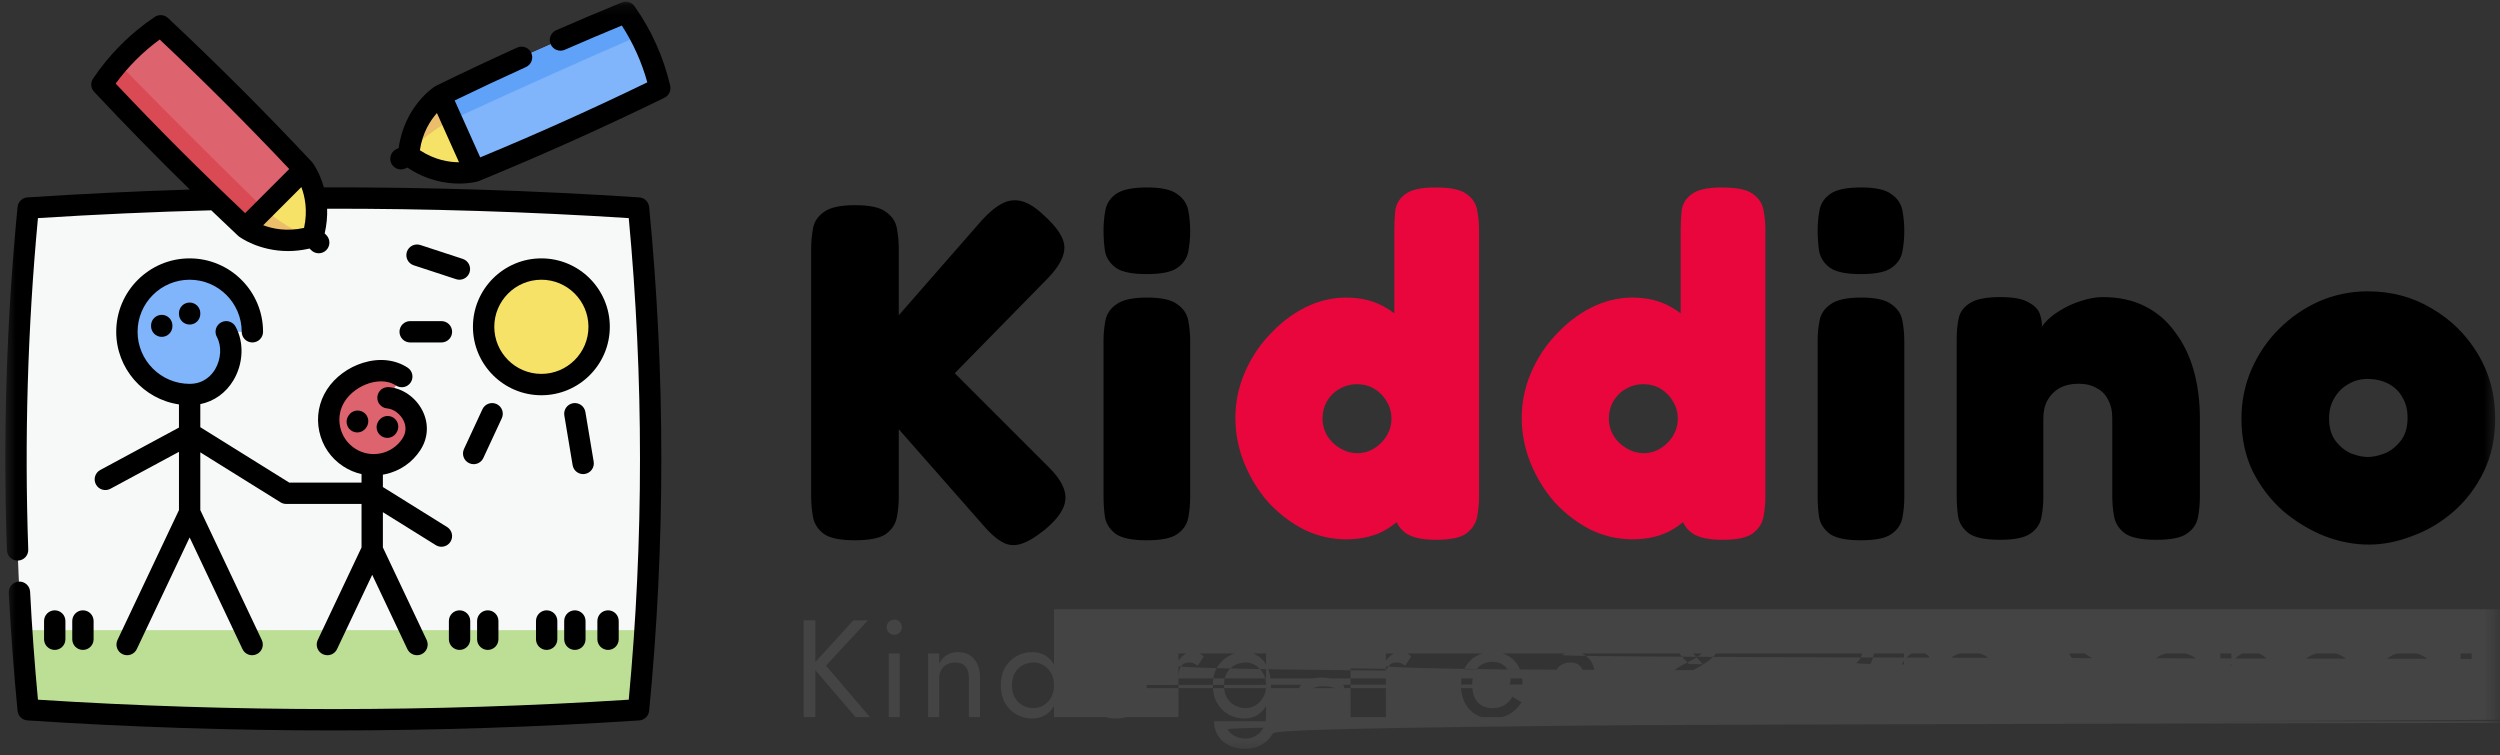
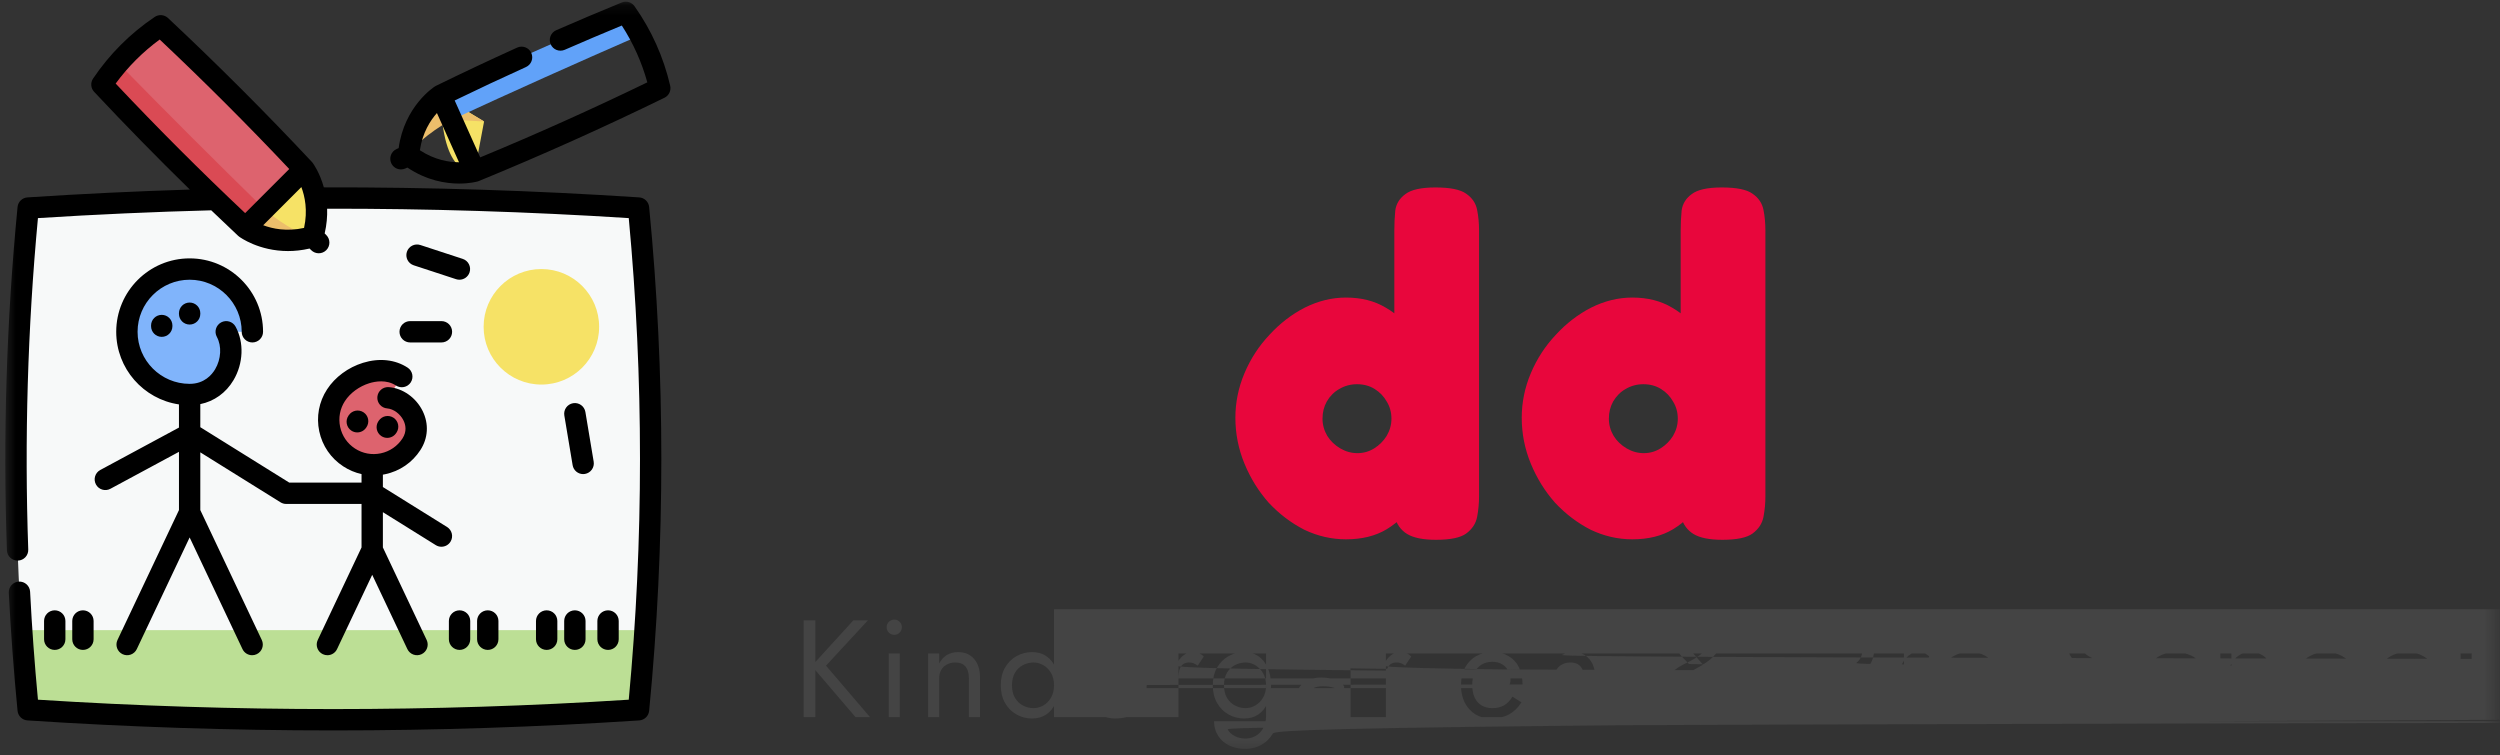
<svg xmlns="http://www.w3.org/2000/svg" width="235" height="71" viewBox="0 0 235 71" fill="none">
  <rect x="0" y="0" width="235" height="71" fill="#333333" stroke="none" />
  <mask id="mask0_108_439" style="mask-type:alpha" maskUnits="userSpaceOnUse" x="0" y="0" width="235" height="71">
    <rect x="0.5" y="0.157" width="234.055" height="70.43" fill="#D9D9D9" />
  </mask>
  <g mask="url(#mask0_108_439)">
    <path d="M75.54 58.309H76.645V67.409H75.54V58.309ZM80.22 58.309H81.585L77.646 62.572L81.78 67.409H80.415L76.307 62.599L80.22 58.309ZM83.346 58.959C83.346 58.759 83.415 58.59 83.554 58.452C83.701 58.313 83.87 58.243 84.061 58.243C84.26 58.243 84.429 58.313 84.568 58.452C84.706 58.59 84.776 58.759 84.776 58.959C84.776 59.149 84.706 59.318 84.568 59.465C84.429 59.604 84.26 59.673 84.061 59.673C83.87 59.673 83.701 59.604 83.554 59.465C83.415 59.318 83.346 59.149 83.346 58.959ZM83.541 61.428H84.581V67.409H83.541V61.428ZM91.078 63.769C91.078 63.275 90.969 62.902 90.752 62.651C90.536 62.399 90.219 62.273 89.803 62.273C89.5 62.273 89.231 62.339 88.998 62.468C88.772 62.59 88.594 62.763 88.465 62.989C88.343 63.214 88.282 63.474 88.282 63.769V67.409H87.243V61.428H88.282V62.364C88.482 62.001 88.729 61.732 89.023 61.559C89.327 61.385 89.674 61.298 90.064 61.298C90.696 61.298 91.195 61.511 91.558 61.935C91.931 62.352 92.118 62.919 92.118 63.639V67.409H91.078V63.769ZM99.078 57.269h200.118V67.409H99.078V57.269ZM94.073 64.418C94.073 63.769 94.207 63.214 94.476 62.755C94.744 62.286 95.104 61.927 95.555 61.675C96.005 61.424 96.499 61.298 97.037 61.298C97.539 61.298 97.977 61.424 98.35 61.675C98.722 61.927 99.013 62.286 99.221 62.755C99.437 63.214 99.546 63.769 99.546 64.418C99.546 65.06 99.437 65.615 99.221 66.082C99.013 66.55 98.722 66.91 98.35 67.162C97.977 67.413 97.539 67.538 97.037 67.538C96.499 67.538 96.005 67.413 95.555 67.162C95.104 66.91 94.744 66.55 94.476 66.082C94.207 65.615 94.073 65.06 94.073 64.418ZM95.126 64.418C95.126 64.878 95.217 65.268 95.399 65.588C95.589 65.909 95.841 66.152 96.153 66.317C96.465 66.481 96.803 66.564 97.167 66.564C97.47 66.564 97.769 66.481 98.064 66.317C98.358 66.152 98.601 65.909 98.792 65.588C98.982 65.268 99.078 64.878 99.078 64.418C99.078 63.959 98.982 63.569 98.792 63.248C98.601 62.928 98.358 62.685 98.064 62.52C97.769 62.356 97.47 62.273 97.167 62.273C96.803 62.273 96.465 62.356 96.153 62.52C95.841 62.685 95.589 62.928 95.399 63.248C95.217 63.569 95.126 63.959 95.126 64.418ZM104.841 67.538C104.286 67.538 103.792 67.409 103.359 67.148C102.934 66.88 102.6 66.511 102.358 66.043C102.124 65.576 102.007 65.034 102.007 64.418C102.007 63.794 102.128 63.248 102.371 62.781C102.622 62.312 102.969 61.949 103.411 61.688C103.861 61.428 104.381 61.298 104.971 61.298C105.56 61.298 106.063 61.424 106.479 61.675C106.903 61.918 107.228 62.269 107.454 62.728C107.679 63.188 107.792 63.734 107.792 64.367C107.792 64.427 107.787 64.492 107.779 64.561C107.779 64.622 107.779 64.661 107.779 64.678h202.67V63.794h206.96L106.544 64.392C106.57 64.349 106.596 64.284 106.622 64.198C106.648 64.102 106.661 64.024 106.661 63.964C106.661 63.608 106.587 63.3 106.44 63.041C106.301 62.781 106.106 62.577 105.855 62.429C105.603 62.282 105.309 62.209 104.971 62.209C104.572 62.209 104.23 62.295 103.944 62.468C103.666 62.633 103.45 62.876 103.294 63.197C103.146 63.508 103.068 63.894 103.06 64.353C103.06 64.822 103.133 65.22 103.281 65.549C103.428 65.879 103.645 66.13 103.931 66.303C104.217 66.477 104.563 66.564 104.971 66.564C105.378 66.564 105.738 66.477 106.05 66.303C106.362 66.121 106.626 65.849 106.843 65.484L107.688 66.017C107.376 66.52 106.981 66.901 106.505 67.162C106.037 67.413 105.482 67.538 104.841 67.538ZM110.777 61.428V67.409h209.737V61.428h210.777ZM112.584 62.572C112.445 62.468 112.32 62.395 112.207 62.352C112.094 62.3 111.951 62.273 111.778 62.273C111.518 62.273 111.314 62.339 111.167 62.468C111.02 62.599 110.916 62.776 110.855 63.002C110.803 63.227 110.777 63.483 110.777 63.769h210.309C110.309 63.292 110.391 62.871 110.556 62.508C110.729 62.135 110.95 61.84 111.219 61.623C111.488 61.407 111.761 61.298 112.038 61.298C112.255 61.298 112.454 61.329 112.636 61.389C112.827 61.441 113 61.55 113.156 61.715L112.584 62.572ZM114.12 67.799h215.173C115.173 68.085 115.251 68.349 115.407 68.591C115.563 68.843 115.784 69.042 116.07 69.189C116.356 69.346 116.694 69.424 117.084 69.424C117.387 69.424 117.686 69.35 117.981 69.203C118.275 69.055 118.518 68.821 118.709 68.501C118.908 68.189 119.008 67.781 119.008 67.278V61.428h220.048V67.278C120.048 67.963 119.905 68.535 119.619 68.995C119.333 69.463 118.964 69.814 118.514 70.047C118.063 70.281 117.586 70.398 117.084 70.398C116.503 70.398 115.987 70.29 115.537 70.073C115.095 69.857 114.748 69.549 114.497 69.15C114.245 68.76 114.12 68.31 114.12 67.799ZM114.003 64.418C114.003 63.769 114.137 63.214 114.406 62.755C114.674 62.286 115.034 61.927 115.485 61.675C115.935 61.424 116.429 61.298 116.967 61.298C117.469 61.298 117.907 61.424 118.28 61.675C118.652 61.927 118.943 62.286 119.151 62.755C119.367 63.214 119.476 63.769 119.476 64.418C119.476 65.06 119.367 65.615 119.151 66.082C118.943 66.55 118.652 66.91 118.28 67.162C117.907 67.413 117.469 67.538 116.967 67.538C116.429 67.538 115.935 67.413 115.485 67.162C115.034 66.91 114.674 66.55 114.406 66.082C114.137 65.615 114.003 65.06 114.003 64.418ZM115.056 64.418C115.056 64.878 115.147 65.268 115.329 65.588C115.519 65.909 115.771 66.152 116.083 66.317C116.395 66.481 116.733 66.564 117.097 66.564C117.4 66.564 117.699 66.481 117.994 66.317C118.288 66.152 118.531 65.909 118.722 65.588C118.912 65.268 119.008 64.878 119.008 64.418C119.008 64.072 118.951 63.769 118.839 63.508C118.726 63.24 118.574 63.014 118.384 62.833C118.202 62.651 117.998 62.512 117.773 62.416C117.547 62.321 117.322 62.273 117.097 62.273C116.733 62.273 116.395 62.356 116.083 62.52C115.771 62.685 115.519 62.928 115.329 63.248C115.147 63.569 115.056 63.959 115.056 64.418ZM122.925 65.562C122.925 65.788 122.977 65.983 123.081 66.147C123.193 66.312 123.345 66.438 123.536 66.525C123.735 66.603 123.96 66.641 124.212 66.641C124.532 66.641 124.818 66.576 125.07 66.447C125.33 66.317 125.533 66.135 125.681 65.9C125.837 65.658 125.915 65.38 125.915 65.069L126.123 65.849C126.123 66.23 126.006 66.546 125.772 66.797C125.546 67.049 125.265 67.235 124.927 67.356C124.597 67.478 124.268 67.538 123.939 67.538C123.575 67.538 123.232 67.465 122.912 67.317C122.6 67.162 122.348 66.941 122.158 66.654C121.967 66.368 121.872 66.022 121.872 65.615C121.872 65.034 122.075 64.57 122.483 64.224C122.899 63.868 123.475 63.691 124.212 63.691C124.645 63.691 125.005 63.742 125.291 63.846C125.585 63.942 125.819 64.055 125.993 64.184C126.166 64.306 126.283 64.406 126.344 64.484V65.094C126.04 64.886 125.728 64.739 125.408 64.653C125.087 64.557 124.745 64.51 124.381 64.51C124.043 64.51 123.765 64.553 123.549 64.639C123.341 64.726 123.185 64.847 123.081 65.004C122.977 65.159 122.925 65.346 122.925 65.562ZM122.769 62.806L122.262 62.039C122.487 61.875 122.795 61.71 123.185 61.545C123.583 61.381 124.06 61.298 124.615 61.298C125.083 61.298 125.49 61.372 125.837 61.52C126.192 61.658 126.465 61.862 126.656 62.13C126.855 62.399 126.955 62.728 126.955 63.118V67.409h225.915V63.261C125.915 63.053 125.88 62.885 125.811 62.755C125.741 62.616 125.642 62.508 125.512 62.429C125.39 62.352 125.247 62.295 125.083 62.261C124.918 62.226 124.745 62.209 124.563 62.209C124.268 62.209 123.999 62.243 123.757 62.312C123.523 62.382 123.323 62.464 123.159 62.559C122.994 62.655 122.864 62.737 122.769 62.806ZM130.276 61.428V67.409h229.236V61.428h230.276ZM132.083 62.572C131.944 62.468 131.818 62.395 131.706 62.352C131.593 62.3 131.45 62.273 131.277 62.273C131.017 62.273 130.813 62.339 130.666 62.468C130.518 62.599 130.414 62.776 130.354 63.002C130.302 63.227 130.276 63.483 130.276 63.769h229.808C129.808 63.292 129.89 62.871 130.055 62.508C130.228 62.135 130.449 61.84 130.718 61.623C130.986 61.407 131.259 61.298 131.537 61.298C131.753 61.298 131.953 61.329 132.135 61.389C132.325 61.441 132.499 61.55 132.655 61.715L132.083 62.572ZM133.302 61.428h236.292V62.404h233.302V61.428ZM134.277 59.349h235.317V67.409h234.277V59.349ZM140.169 67.538C139.614 67.538 139.12 67.409 138.687 67.148C138.262 66.88 137.928 66.511 137.686 66.043C137.452 65.576 137.335 65.034 137.335 64.418C137.335 63.794 137.456 63.248 137.699 62.781C137.95 62.312 138.297 61.949 138.739 61.688C139.189 61.428 139.709 61.298 140.299 61.298C140.888 61.298 141.391 61.424 141.807 61.675C142.231 61.918 142.556 62.269 142.782 62.728C143.007 63.188 143.12 63.734 143.12 64.367C143.12 64.427 143.115 64.492 143.107 64.561C143.107 64.622 143.107 64.661 143.107 64.678h237.998V63.794h242.288L141.872 64.392C141.898 64.349 141.924 64.284 141.95 64.198C141.976 64.102 141.989 64.024 141.989 63.964C141.989 63.608 141.915 63.3 141.768 63.041C141.629 62.781 141.434 62.577 141.183 62.429C140.931 62.282 140.637 62.209 140.299 62.209C139.9 62.209 139.558 62.295 139.272 62.468C138.994 62.633 138.778 62.876 138.622 63.197C138.474 63.508 138.396 63.894 138.388 64.353C138.388 64.822 138.461 65.22 138.609 65.549C138.756 65.879 138.973 66.13 139.259 66.303C139.545 66.477 139.891 66.564 140.299 66.564C140.706 66.564 141.066 66.477 141.378 66.303C141.69 66.121 141.954 65.849 142.171 65.484L143.016 66.017C142.704 66.52 142.309 66.901 141.833 67.162C141.365 67.413 140.81 67.538 140.169 67.538ZM148.9 63.769C148.9 63.275 148.792 62.902 148.575 62.651C148.358 62.399 148.042 62.273 147.626 62.273C147.323 62.273 147.054 62.339 146.82 62.468C146.595 62.59 146.417 62.763 146.287 62.989C146.166 63.214 146.105 63.474 146.105 63.769V67.409h245.065V61.428h246.105V62.364C146.304 62.001 146.551 61.732 146.846 61.559C147.149 61.385 147.496 61.298 147.886 61.298C148.519 61.298 149.017 61.511 149.381 61.935C149.754 62.352 149.94 62.919 149.94 63.639V67.409h248.9V63.769ZM158.757 62.416C158.618 62.252 158.436 62.061 158.211 61.844C157.994 61.619 157.799 61.368 157.626 61.09C157.461 60.813 157.379 60.51 157.379 60.181C157.379 59.773 157.474 59.418 157.665 59.114C157.855 58.811 158.115 58.577 158.445 58.413C158.783 58.248 159.168 58.166 159.602 58.166C160.061 58.166 160.451 58.261 160.772 58.452C161.101 58.642 161.352 58.894 161.526 59.206C161.699 59.509 161.786 59.843 161.786 60.206C161.786 60.423 161.742 60.636 161.656 60.843C161.569 61.051 161.443 61.26 161.279 61.468C161.114 61.667 160.915 61.862 160.681 62.053C160.447 62.234 160.178 62.416 159.875 62.599C159.641 62.737 159.385 62.88 159.108 63.028C158.83 63.166 158.566 63.327 158.315 63.508C158.072 63.682 157.873 63.886 157.717 64.12C157.561 64.353 157.483 64.635 157.483 64.965C157.483 65.294 157.565 65.58 157.73 65.823C157.903 66.065 158.133 66.251 158.419 66.382C158.705 66.511 159.021 66.576 159.368 66.576C159.784 66.576 160.182 66.486 160.564 66.303C160.954 66.121 161.326 65.879 161.682 65.576C162.037 65.263 162.379 64.912 162.709 64.522C163.047 64.132 163.372 63.725 163.684 63.3L164.49 63.807C164.143 64.258 163.788 64.709 163.424 65.159C163.06 65.602 162.67 66 162.254 66.356C161.838 66.711 161.387 66.997 160.902 67.213C160.416 67.43 159.883 67.538 159.303 67.538C158.809 67.538 158.336 67.439 157.886 67.24C157.444 67.031 157.08 66.741 156.794 66.368C156.516 65.987 156.378 65.541 156.378 65.029C156.378 64.648 156.443 64.314 156.573 64.028C156.711 63.742 156.885 63.491 157.093 63.275C157.309 63.058 157.543 62.871 157.795 62.715C158.046 62.559 158.293 62.425 158.536 62.312C158.778 62.191 158.986 62.083 159.16 61.987C159.645 61.71 160.026 61.42 160.304 61.117C160.59 60.804 160.733 60.501 160.733 60.206C160.733 59.981 160.685 59.786 160.59 59.621C160.503 59.457 160.377 59.327 160.213 59.231C160.048 59.136 159.844 59.089 159.602 59.089C159.246 59.089 158.969 59.188 158.77 59.388C158.57 59.587 158.471 59.851 158.471 60.181C158.471 60.475 158.588 60.757 158.822 61.026C159.056 61.294 159.303 61.58 159.563 61.883L164.373 67.409h263.125L158.757 62.416ZM170.608 58.309h271.713V67.409h270.608V58.309ZM171.219 59.349V58.309h273.078C173.667 58.309 174.191 58.421 174.651 58.647C175.119 58.863 175.487 59.175 175.756 59.583C176.033 59.99 176.172 60.475 176.172 61.038C176.172 61.593 176.033 62.078 175.756 62.495C175.487 62.902 175.119 63.218 174.651 63.444C174.191 63.66 173.667 63.769 173.078 63.769h271.219V62.728h273.078C173.667 62.728 174.144 62.586 174.508 62.3C174.88 62.014 175.067 61.593 175.067 61.038C175.067 60.475 174.88 60.055 174.508 59.778C174.144 59.492 173.667 59.349 173.078 59.349h271.219ZM178.971 61.428V67.409h277.931V61.428h278.971ZM180.778 62.572C180.639 62.468 180.513 62.395 180.401 62.352C180.288 62.3 180.145 62.273 179.972 62.273C179.712 62.273 179.508 62.339 179.361 62.468C179.213 62.599 179.109 62.776 179.049 63.002C178.997 63.227 178.971 63.483 178.971 63.769h278.503C178.503 63.292 178.585 62.871 178.75 62.508C178.923 62.135 179.144 61.84 179.413 61.623C179.681 61.407 179.954 61.298 180.232 61.298C180.448 61.298 180.648 61.329 180.83 61.389C181.02 61.441 181.194 61.55 181.35 61.715L180.778 62.572ZM185.03 67.538C184.476 67.538 183.982 67.409 183.548 67.148C183.124 66.88 182.79 66.511 182.547 66.043C182.313 65.576 182.196 65.034 182.196 64.418C182.196 63.794 182.318 63.248 182.56 62.781C182.812 62.312 183.158 61.949 183.6 61.688C184.051 61.428 184.571 61.298 185.16 61.298C185.75 61.298 186.252 61.424 186.668 61.675C187.093 61.918 187.418 62.269 187.643 62.728C187.869 63.188 187.981 63.734 187.981 64.367C187.981 64.427 187.977 64.492 187.968 64.561C187.968 64.622 187.968 64.661 187.968 64.678h282.859V63.794h287.149L186.733 64.392C186.759 64.349 186.785 64.284 186.811 64.198C186.837 64.102 186.85 64.024 186.85 63.964C186.85 63.608 186.777 63.3 186.629 63.041C186.491 62.781 186.296 62.577 186.044 62.429C185.793 62.282 185.498 62.209 185.16 62.209C184.762 62.209 184.419 62.295 184.133 62.468C183.856 62.633 183.639 62.876 183.483 63.197C183.336 63.508 183.258 63.894 183.249 64.353C183.249 64.822 183.323 65.22 183.47 65.549C183.618 65.879 183.834 66.13 184.12 66.303C184.406 66.477 184.753 66.564 185.16 66.564C185.568 66.564 185.927 66.477 186.239 66.303C186.551 66.121 186.816 65.849 187.032 65.484L187.877 66.017C187.565 66.52 187.171 66.901 186.694 67.162C186.226 67.413 185.672 67.538 185.03 67.538ZM194.747 64.653C194.955 65.016 195.172 65.337 195.397 65.615C195.631 65.892 195.891 66.109 196.177 66.264C196.463 66.421 196.788 66.499 197.152 66.499C197.638 66.499 198.028 66.364 198.322 66.096C198.617 65.827 198.764 65.484 198.764 65.069C198.764 64.661 198.669 64.336 198.478 64.094C198.288 63.851 198.036 63.656 197.724 63.508C197.421 63.352 197.096 63.214 196.749 63.093C196.524 63.014 196.273 62.915 195.995 62.794C195.718 62.663 195.454 62.503 195.202 62.312C194.951 62.113 194.743 61.87 194.578 61.584C194.422 61.298 194.344 60.947 194.344 60.532C194.344 60.081 194.457 59.678 194.682 59.322C194.908 58.967 195.22 58.69 195.618 58.49C196.017 58.282 196.472 58.178 196.983 58.178C197.477 58.178 197.906 58.274 198.27 58.465C198.643 58.647 198.959 58.885 199.219 59.179C199.479 59.465 199.683 59.769 199.83 60.09L198.881 60.636C198.769 60.41 198.626 60.189 198.452 59.972C198.279 59.756 198.067 59.578 197.815 59.44C197.573 59.301 197.274 59.231 196.918 59.231C196.424 59.231 196.065 59.353 195.839 59.596C195.614 59.83 195.501 60.094 195.501 60.389C195.501 60.64 195.566 60.874 195.696 61.09C195.826 61.298 196.043 61.498 196.346 61.688C196.658 61.87 197.079 62.053 197.607 62.234C197.85 62.321 198.106 62.434 198.374 62.572C198.643 62.711 198.89 62.889 199.115 63.105C199.349 63.313 199.54 63.569 199.687 63.873C199.835 64.167 199.908 64.522 199.908 64.939C199.908 65.337 199.83 65.697 199.674 66.017C199.527 66.338 199.319 66.611 199.05 66.837C198.79 67.062 198.491 67.235 198.153 67.356C197.824 67.478 197.477 67.538 197.113 67.538C196.619 67.538 196.16 67.434 195.735 67.227C195.319 67.01 194.951 66.728 194.63 66.382C194.318 66.026 194.063 65.649 193.863 65.251L194.747 64.653ZM202.454 64.418C202.454 64.835 202.541 65.203 202.714 65.523C202.896 65.844 203.139 66.1 203.442 66.29C203.754 66.472 204.105 66.564 204.495 66.564C204.816 66.564 205.115 66.516 205.392 66.421C205.678 66.317 205.925 66.182 206.133 66.017C206.341 65.844 206.489 65.662 206.575 65.472V66.772C206.367 67.014 206.068 67.205 205.678 67.344C205.297 67.474 204.903 67.538 204.495 67.538C203.915 67.538 203.39 67.404 202.922 67.135C202.454 66.867 202.082 66.499 201.804 66.031C201.536 65.554 201.401 65.016 201.401 64.418C201.401 63.812 201.536 63.275 201.804 62.806C202.082 62.339 202.454 61.97 202.922 61.702C203.39 61.433 203.915 61.298 204.495 61.298C204.903 61.298 205.297 61.368 205.678 61.507C206.068 61.636 206.367 61.823 206.575 62.066V63.365C206.489 63.166 206.341 62.984 206.133 62.819C205.925 62.655 205.678 62.525 205.392 62.429C205.115 62.325 204.816 62.273 204.495 62.273C204.105 62.273 203.754 62.364 203.442 62.547C203.139 62.728 202.896 62.984 202.714 63.313C202.541 63.634 202.454 64.002 202.454 64.418ZM209.754 57.269V67.409H208.714V57.269H209.754ZM212.549 63.769C212.549 63.275 212.441 62.902 212.224 62.651C212.016 62.399 211.7 62.273 211.275 62.273C210.972 62.273 210.703 62.339 210.469 62.468C210.244 62.599 210.066 62.776 209.936 63.002C209.815 63.227 209.754 63.483 209.754 63.769H209.416C209.416 63.292 209.507 62.871 209.689 62.508C209.871 62.135 210.118 61.84 210.43 61.623C210.751 61.407 211.119 61.298 211.535 61.298C211.951 61.298 212.311 61.385 212.614 61.559C212.926 61.732 213.165 61.992 213.329 62.339C213.503 62.685 213.589 63.118 213.589 63.639V67.409H212.549V63.769ZM215.544 64.418C215.544 63.812 215.679 63.275 215.947 62.806C216.225 62.339 216.597 61.97 217.065 61.702C217.533 61.433 218.058 61.298 218.638 61.298C219.228 61.298 219.752 61.433 220.211 61.702C220.679 61.97 221.048 62.339 221.316 62.806C221.594 63.275 221.732 63.812 221.732 64.418C221.732 65.016 221.594 65.554 221.316 66.031C221.048 66.499 220.679 66.867 220.211 67.135C219.752 67.404 219.228 67.538 218.638 67.538C218.058 67.538 217.533 67.404 217.065 67.135C216.597 66.867 216.225 66.499 215.947 66.031C215.679 65.554 215.544 65.016 215.544 64.418ZM216.597 64.418C216.597 64.835 216.684 65.203 216.857 65.523C217.039 65.844 217.282 66.1 217.585 66.29C217.897 66.472 218.248 66.564 218.638 66.564C219.028 66.564 219.375 66.472 219.678 66.29C219.99 66.1 220.233 65.844 220.406 65.523C220.588 65.203 220.679 64.835 220.679 64.418C220.679 64.002 220.588 63.634 220.406 63.313C220.233 62.984 219.99 62.728 219.678 62.547C219.375 62.364 219.028 62.273 218.638 62.273C218.248 62.273 217.897 62.364 217.585 62.547C217.282 62.728 217.039 62.984 216.857 63.313C216.684 63.634 216.597 64.002 216.597 64.418ZM223.161 64.418C223.161 63.812 223.295 63.275 223.564 62.806C223.841 62.339 224.214 61.97 224.682 61.702C225.15 61.433 225.674 61.298 226.255 61.298C226.844 61.298 227.369 61.433 227.828 61.702C228.296 61.97 228.664 62.339 228.933 62.806C229.21 63.275 229.349 63.812 229.349 64.418C229.349 65.016 229.21 65.554 228.933 66.031C228.664 66.499 228.296 66.867 227.828 67.135C227.369 67.404 226.844 67.538 226.255 67.538C225.674 67.538 225.15 67.404 224.682 67.135C224.214 66.867 223.841 66.499 223.564 66.031C223.295 65.554 223.161 65.016 223.161 64.418ZM224.214 64.418C224.214 64.835 224.301 65.203 224.474 65.523C224.656 65.844 224.899 66.1 225.202 66.29C225.514 66.472 225.865 66.564 226.255 66.564C226.645 66.564 226.992 66.472 227.295 66.29C227.607 66.1 227.85 65.844 228.023 65.523C228.205 65.203 228.296 64.835 228.296 64.418C228.296 64.002 228.205 63.634 228.023 63.313C227.85 62.984 227.607 62.728 227.295 62.547C226.992 62.364 226.645 62.273 226.255 62.273C225.865 62.273 225.514 62.364 225.202 62.547C224.899 62.728 224.656 62.984 224.474 63.313C224.301 63.634 224.214 64.002 224.214 64.418ZM231.298 57.269H232.338V67.409H231.298V57.269Z" fill="#444444" />
-     <path d="M80.344 50.786C78.994 50.786 78.034 50.591 77.464 50.201C76.894 49.781 76.549 49.256 76.429 48.626C76.309 47.966 76.249 47.306 76.249 46.646V23.381C76.249 22.721 76.309 22.076 76.429 21.446C76.549 20.816 76.894 20.306 77.464 19.916C78.034 19.496 79.009 19.286 80.389 19.286C81.769 19.286 82.729 19.496 83.269 19.916C83.839 20.306 84.184 20.816 84.304 21.446C84.424 22.076 84.484 22.736 84.484 23.426V29.636L92.314 20.681C93.004 19.931 93.649 19.406 94.249 19.106C94.849 18.806 95.464 18.746 96.094 18.926C96.724 19.106 97.414 19.556 98.164 20.276C99.394 21.386 100.024 22.361 100.054 23.201C100.084 24.041 99.589 25.001 98.569 26.081L89.749 35.081L98.614 43.946C99.724 45.056 100.234 46.061 100.144 46.961C100.084 47.831 99.439 48.776 98.209 49.796C97.309 50.516 96.544 50.966 95.914 51.146C95.284 51.326 94.699 51.251 94.159 50.921C93.619 50.621 93.019 50.081 92.359 49.301L84.484 40.346V46.691C84.484 47.351 84.424 47.996 84.304 48.626C84.184 49.256 83.839 49.781 83.269 50.201C82.699 50.591 81.724 50.786 80.344 50.786ZM107.782 50.786C106.432 50.786 105.472 50.591 104.902 50.201C104.332 49.781 103.987 49.256 103.867 48.626C103.777 47.996 103.732 47.351 103.732 46.691V32.021C103.732 31.361 103.792 30.731 103.912 30.131C104.032 29.501 104.377 28.991 104.947 28.601C105.517 28.181 106.477 27.971 107.827 27.971C109.177 27.971 110.122 28.181 110.662 28.601C111.232 28.991 111.577 29.501 111.697 30.131C111.817 30.761 111.877 31.421 111.877 32.111V46.736C111.877 47.396 111.817 48.041 111.697 48.671C111.577 49.301 111.232 49.811 110.662 50.201C110.122 50.591 109.162 50.786 107.782 50.786ZM107.782 25.766C106.432 25.766 105.472 25.571 104.902 25.181C104.332 24.761 103.987 24.236 103.867 23.606C103.777 22.976 103.732 22.331 103.732 21.671C103.732 20.981 103.792 20.336 103.912 19.736C104.032 19.106 104.377 18.596 104.947 18.206C105.517 17.816 106.477 17.621 107.827 17.621C109.177 17.621 110.122 17.831 110.662 18.251C111.232 18.641 111.577 19.151 111.697 19.781C111.817 20.411 111.877 21.056 111.877 21.716C111.877 22.376 111.817 23.021 111.697 23.651C111.577 24.281 111.232 24.791 110.662 25.181C110.122 25.571 109.162 25.766 107.782 25.766ZM174.91 50.786C173.56 50.786 172.6 50.591 172.03 50.201C171.46 49.781 171.115 49.256 170.995 48.626C170.905 47.996 170.86 47.351 170.86 46.691V32.021C170.86 31.361 170.92 30.731 171.04 30.131C171.16 29.501 171.505 28.991 172.075 28.601C172.645 28.181 173.605 27.971 174.955 27.971C176.305 27.971 177.25 28.181 177.79 28.601C178.36 28.991 178.705 29.501 178.825 30.131C178.945 30.761 179.005 31.421 179.005 32.111V46.736C179.005 47.396 178.945 48.041 178.825 48.671C178.705 49.301 178.36 49.811 177.79 50.201C177.25 50.591 176.29 50.786 174.91 50.786ZM174.91 25.766C173.56 25.766 172.6 25.571 172.03 25.181C171.46 24.761 171.115 24.236 170.995 23.606C170.905 22.976 170.86 22.331 170.86 21.671C170.86 20.981 170.92 20.336 171.04 19.736C171.16 19.106 171.505 18.596 172.075 18.206C172.645 17.816 173.605 17.621 174.955 17.621C176.305 17.621 177.25 17.831 177.79 18.251C178.36 18.641 178.705 19.151 178.825 19.781C178.945 20.411 179.005 21.056 179.005 21.716C179.005 22.376 178.945 23.021 178.825 23.651C178.705 24.281 178.36 24.791 177.79 25.181C177.25 25.571 176.29 25.766 174.91 25.766ZM187.979 50.741C186.629 50.741 185.669 50.546 185.099 50.156C184.529 49.736 184.184 49.211 184.064 48.581C183.974 47.951 183.929 47.306 183.929 46.646V31.841C183.929 31.181 183.989 30.551 184.109 29.951C184.229 29.351 184.574 28.871 185.144 28.511C185.714 28.121 186.674 27.926 188.024 27.926C189.254 27.926 190.139 28.091 190.679 28.421C191.249 28.721 191.609 29.096 191.759 29.546C191.909 29.996 191.969 30.416 191.939 30.806C191.939 31.166 191.969 31.391 192.029 31.481L191.669 31.751C191.639 31.301 191.804 30.851 192.164 30.401C192.554 29.951 193.049 29.546 193.649 29.186C194.279 28.796 194.939 28.496 195.629 28.286C196.349 28.046 197.024 27.926 197.654 27.926C199.154 27.926 200.474 28.211 201.614 28.781C202.754 29.351 203.699 30.161 204.449 31.211C205.229 32.231 205.814 33.431 206.204 34.811C206.594 36.191 206.789 37.691 206.789 39.311V46.691C206.789 47.351 206.729 47.996 206.609 48.626C206.489 49.256 206.144 49.766 205.574 50.156C205.034 50.546 204.074 50.741 202.694 50.741C201.314 50.741 200.339 50.546 199.769 50.156C199.199 49.736 198.854 49.211 198.734 48.581C198.614 47.951 198.554 47.306 198.554 46.646V39.311C198.554 38.621 198.419 38.036 198.149 37.556C197.909 37.076 197.549 36.716 197.069 36.476C196.619 36.206 196.049 36.071 195.359 36.071C194.699 36.071 194.114 36.206 193.604 36.476C193.124 36.746 192.749 37.121 192.479 37.601C192.209 38.081 192.074 38.651 192.074 39.311V46.691C192.074 47.351 192.014 47.996 191.894 48.626C191.774 49.256 191.429 49.766 190.859 50.156C190.319 50.546 189.359 50.741 187.979 50.741ZM222.667 51.191C221.287 51.191 219.892 50.921 218.482 50.381C217.072 49.811 215.767 49.016 214.567 47.996C213.397 46.946 212.452 45.701 211.732 44.261C211.042 42.791 210.697 41.156 210.697 39.356C210.697 37.706 211.012 36.161 211.642 34.721C212.272 33.281 213.127 32.021 214.207 30.941C215.317 29.831 216.577 28.961 217.987 28.331C219.427 27.701 220.957 27.386 222.577 27.386C224.797 27.386 226.807 27.926 228.607 29.006C230.407 30.056 231.847 31.481 232.927 33.281C234.007 35.081 234.547 37.091 234.547 39.311C234.547 41.201 234.187 42.881 233.467 44.351C232.747 45.821 231.802 47.066 230.632 48.086C229.462 49.106 228.172 49.871 226.762 50.381C225.382 50.921 224.017 51.191 222.667 51.191ZM222.577 42.956C223.027 42.956 223.537 42.851 224.107 42.641C224.707 42.401 225.217 42.011 225.637 41.471C226.087 40.931 226.312 40.196 226.312 39.266C226.312 38.516 226.147 37.871 225.817 37.331C225.517 36.791 225.082 36.371 224.512 36.071C223.942 35.771 223.282 35.621 222.532 35.621C221.872 35.621 221.272 35.786 220.732 36.116C220.192 36.416 219.757 36.851 219.427 37.421C219.097 37.961 218.932 38.591 218.932 39.311C218.932 40.211 219.142 40.931 219.562 41.471C219.982 42.011 220.477 42.401 221.047 42.641C221.617 42.851 222.127 42.956 222.577 42.956Z" fill="black" />
    <path d="M126.521 50.696C125.171 50.696 123.866 50.396 122.606 49.796C121.376 49.166 120.266 48.326 119.276 47.276C118.316 46.196 117.551 44.966 116.981 43.586C116.411 42.206 116.126 40.766 116.126 39.266C116.126 37.826 116.411 36.431 116.981 35.081C117.551 33.731 118.331 32.531 119.321 31.481C120.311 30.401 121.421 29.546 122.651 28.916C123.911 28.286 125.201 27.971 126.521 27.971C127.961 27.971 129.206 28.286 130.256 28.916C131.306 29.516 132.176 30.341 132.866 31.391C133.556 32.441 134.066 33.641 134.396 34.991C134.756 36.341 134.951 37.736 134.981 39.176C135.011 40.646 134.861 42.071 134.531 43.451C134.201 44.801 133.691 46.031 133.001 47.141C132.311 48.221 131.426 49.091 130.346 49.751C129.296 50.381 128.021 50.696 126.521 50.696ZM127.601 42.596C128.171 42.596 128.696 42.446 129.176 42.146C129.656 41.846 130.046 41.456 130.346 40.976C130.646 40.466 130.796 39.926 130.796 39.356C130.796 38.756 130.646 38.216 130.346 37.736C130.076 37.256 129.701 36.866 129.221 36.566C128.741 36.266 128.186 36.116 127.556 36.116C126.956 36.116 126.401 36.266 125.891 36.566C125.411 36.836 125.021 37.226 124.721 37.736C124.451 38.216 124.316 38.756 124.316 39.356C124.316 39.926 124.466 40.466 124.766 40.976C125.066 41.456 125.471 41.846 125.981 42.146C126.491 42.446 127.031 42.596 127.601 42.596ZM134.981 50.741C133.781 50.741 132.881 50.561 132.281 50.201C131.681 49.841 131.276 49.271 131.066 48.491V21.716C131.066 21.056 131.096 20.411 131.156 19.781C131.246 19.151 131.561 18.641 132.101 18.251C132.641 17.831 133.586 17.621 134.936 17.621C136.316 17.621 137.276 17.816 137.816 18.206C138.386 18.596 138.731 19.106 138.851 19.736C138.971 20.336 139.031 20.981 139.031 21.671V46.646C139.031 47.306 138.971 47.951 138.851 48.581C138.731 49.211 138.386 49.736 137.816 50.156C137.276 50.546 136.331 50.741 134.981 50.741ZM153.438 50.696C152.088 50.696 150.783 50.396 149.523 49.796C148.293 49.166 147.183 48.326 146.193 47.276C145.233 46.196 144.468 44.966 143.898 43.586C143.328 42.206 143.043 40.766 143.043 39.266C143.043 37.826 143.328 36.431 143.898 35.081C144.468 33.731 145.248 32.531 146.238 31.481C147.228 30.401 148.338 29.546 149.568 28.916C150.828 28.286 152.118 27.971 153.438 27.971C154.878 27.971 156.123 28.286 157.173 28.916C158.223 29.516 159.093 30.341 159.783 31.391C160.473 32.441 160.983 33.641 161.313 34.991C161.673 36.341 161.868 37.736 161.898 39.176C161.928 40.646 161.778 42.071 161.448 43.451C161.118 44.801 160.608 46.031 159.918 47.141C159.228 48.221 158.343 49.091 157.263 49.751C156.213 50.381 154.938 50.696 153.438 50.696ZM154.518 42.596C155.088 42.596 155.613 42.446 156.093 42.146C156.573 41.846 156.963 41.456 157.263 40.976C157.563 40.466 157.713 39.926 157.713 39.356C157.713 38.756 157.563 38.216 157.263 37.736C156.993 37.256 156.618 36.866 156.138 36.566C155.658 36.266 155.103 36.116 154.473 36.116C153.873 36.116 153.318 36.266 152.808 36.566C152.328 36.836 151.938 37.226 151.638 37.736C151.368 38.216 151.233 38.756 151.233 39.356C151.233 39.926 151.383 40.466 151.683 40.976C151.983 41.456 152.388 41.846 152.898 42.146C153.408 42.446 153.948 42.596 154.518 42.596ZM161.898 50.741C160.698 50.741 159.798 50.561 159.198 50.201C158.598 49.841 158.193 49.271 157.983 48.491V21.716C157.983 21.056 158.013 20.411 158.073 19.781C158.163 19.151 158.478 18.641 159.018 18.251C159.558 17.831 160.503 17.621 161.853 17.621C163.233 17.621 164.193 17.816 164.733 18.206C165.303 18.596 165.648 19.106 165.768 19.736C165.888 20.336 165.948 20.981 165.948 21.671V46.646C165.948 47.306 165.888 47.951 165.768 48.581C165.648 49.211 165.303 49.736 164.733 50.156C164.193 50.546 163.248 50.741 161.898 50.741Z" fill="#E8063C" />
    <path d="M60.633 59.23C60.468 61.726 60.263 64.221 60.021 66.717C40.896 67.974 21.773 67.974 2.649 66.717C2.407 64.221 2.202 61.726 2.037 59.23C1.158 46.005 1.362 32.781 2.649 19.555C21.773 18.298 40.896 18.298 60.021 19.555C61.308 32.781 61.512 46.005 60.633 59.23Z" fill="#F7F9F9" />
    <path d="M60.633 59.231C60.468 61.726 60.263 64.221 60.021 66.717C40.896 67.974 21.773 67.974 2.649 66.717C2.407 64.221 2.202 61.726 2.037 59.231H60.633Z" fill="#BCDF95" />
    <path d="M21.265 31.188C22.482 33.42 21.083 37.085 17.826 37.085C14.569 37.085 11.929 34.444 11.929 31.188C11.929 27.93 14.569 25.29 17.826 25.29C21.083 25.29 23.724 27.93 23.724 31.188" fill="#80B4FB" />
    <path d="M36.473 37.391C38.291 37.532 39.946 39.806 38.673 41.764C37.399 43.721 34.78 44.275 32.822 43.002C30.865 41.728 30.311 39.109 31.584 37.151C32.858 35.194 35.812 34.124 37.77 35.398" fill="#DD636E" />
    <path d="M50.889 36.149C53.888 36.149 56.319 33.718 56.319 30.72C56.319 27.721 53.888 25.29 50.889 25.29C47.891 25.29 45.46 27.721 45.46 30.72C45.46 33.718 47.891 36.149 50.889 36.149Z" fill="#F6E266" />
-     <path d="M41.426 8.967C41.426 8.967 38.696 10.704 38.408 14.6C41.51 16.976 44.623 16.091 44.623 16.091L45.503 11.417L41.426 8.967Z" fill="#F6E266" />
+     <path d="M41.426 8.967C41.51 16.976 44.623 16.091 44.623 16.091L45.503 11.417L41.426 8.967Z" fill="#F6E266" />
    <path d="M42.456 11.263C42.456 11.263 39.603 12.725 38.407 14.6C38.696 10.704 41.426 8.967 41.426 8.967L45.502 11.417L42.456 11.263Z" fill="#ECBE6B" />
-     <path d="M41.426 8.967C47.14 6.175 52.94 3.573 58.824 1.161C60.354 3.328 61.419 5.703 62.021 8.286C56.306 11.078 50.507 13.68 44.622 16.091L41.426 8.967Z" fill="#80B4FB" />
    <path d="M42.456 11.263L41.426 8.967C47.14 6.174 52.939 3.573 58.824 1.161C59.316 1.858 59.761 2.578 60.157 3.318C54.227 5.901 48.328 8.55 42.456 11.263V11.263Z" fill="#61A2F9" />
    <path d="M23.065 21.43C23.065 21.43 25.66 23.364 29.404 22.247C30.521 18.503 28.587 15.909 28.587 15.909L23.906 16.749L23.065 21.43Z" fill="#F6E266" />
    <path d="M24.845 19.651C24.845 19.651 27.226 21.797 29.404 22.248C25.66 23.364 23.065 21.43 23.065 21.43L23.906 16.749L24.845 19.651Z" fill="#ECBE6B" />
    <path d="M23.065 21.43C18.423 17.083 13.928 12.588 9.581 7.946C11.062 5.746 12.903 3.906 15.103 2.425C19.745 6.772 24.239 11.267 28.587 15.909L23.065 21.43Z" fill="#DD636E" />
    <path d="M24.845 19.651L23.065 21.43C18.422 17.083 13.928 12.589 9.581 7.946C10.058 7.239 10.572 6.567 11.123 5.933C15.646 10.556 20.22 15.128 24.845 19.651V19.651Z" fill="#DA4A54" />
    <path d="M60.086 18.555C50.252 17.908 40.281 17.592 30.441 17.612C30.054 16.217 29.439 15.373 29.391 15.309L29.391 15.309C29.369 15.279 29.345 15.25 29.319 15.223C24.977 10.587 20.425 6.034 15.789 1.692C15.447 1.372 14.931 1.331 14.542 1.592C12.245 3.139 10.296 5.088 8.749 7.386C8.488 7.774 8.529 8.291 8.849 8.632C11.765 11.746 14.777 14.819 17.844 17.819C12.775 17.975 7.652 18.222 2.583 18.555C2.093 18.587 1.698 18.97 1.65 19.459C0.608 30.163 0.272 41.02 0.65 51.728C0.67 52.27 1.115 52.696 1.653 52.696C1.665 52.696 1.677 52.696 1.689 52.696C2.243 52.676 2.676 52.211 2.656 51.657C2.291 41.321 2.597 30.843 3.566 20.502C8.986 20.157 14.461 19.911 19.858 19.77C20.695 20.573 21.535 21.372 22.379 22.163C22.407 22.189 22.436 22.212 22.466 22.234L22.465 22.235C22.56 22.305 24.336 23.599 27.074 23.599C27.702 23.599 28.381 23.53 29.101 23.363L29.251 23.514C29.447 23.709 29.704 23.808 29.961 23.808C30.217 23.808 30.474 23.709 30.67 23.514C31.062 23.122 31.062 22.486 30.67 22.094L30.52 21.944C30.713 21.108 30.775 20.328 30.75 19.618C40.166 19.605 49.691 19.902 59.103 20.502C60.511 35.526 60.511 50.745 59.103 65.771C40.673 66.947 21.997 66.947 3.567 65.771C3.25 62.392 3.002 58.981 2.83 55.622C2.801 55.069 2.329 54.642 1.776 54.671C1.223 54.7 0.797 55.171 0.825 55.725C1.014 59.396 1.291 63.127 1.65 66.815C1.698 67.304 2.093 67.687 2.583 67.719C12.122 68.346 21.729 68.66 31.335 68.66C40.941 68.66 50.548 68.346 60.087 67.719C60.577 67.687 60.972 67.304 61.02 66.815C62.548 51.102 62.548 35.169 61.02 19.459C60.972 18.97 60.577 18.587 60.086 18.555V18.555ZM10.872 7.855C12.037 6.268 13.424 4.88 15.011 3.715C19.174 7.637 23.265 11.725 27.189 15.887L23.044 20.033C18.882 16.108 14.793 12.018 10.872 7.855V7.855ZM24.742 21.172L28.328 17.586C28.655 18.45 28.943 19.786 28.581 21.424C26.941 21.787 25.606 21.499 24.742 21.172Z" fill="black" />
    <path d="M9.425 44.179C8.937 44.442 8.755 45.05 9.018 45.538C9.281 46.026 9.889 46.209 10.377 45.946L16.823 42.472V47.947L11.044 60.158C10.807 60.659 11.021 61.257 11.522 61.494C12.023 61.731 12.621 61.517 12.858 61.016L17.826 50.519L22.794 61.016C22.965 61.379 23.326 61.591 23.701 61.591C23.845 61.591 23.991 61.56 24.13 61.494C24.631 61.257 24.845 60.659 24.608 60.158L18.829 47.947V42.52L26.37 47.218C26.529 47.318 26.713 47.37 26.9 47.37L33.984 47.37V51.46L29.868 60.158C29.631 60.659 29.845 61.257 30.346 61.494C30.485 61.56 30.631 61.591 30.775 61.591C31.151 61.591 31.511 61.379 31.682 61.016L34.988 54.032L38.293 61.016C38.53 61.517 39.128 61.731 39.629 61.494C40.13 61.257 40.344 60.659 40.107 60.158L35.991 51.46V48.145L40.963 51.242C41.128 51.345 41.312 51.394 41.493 51.394C41.828 51.394 42.156 51.227 42.346 50.921C42.639 50.451 42.495 49.832 42.025 49.539L35.991 45.78V44.617C36.064 44.604 36.137 44.592 36.21 44.576C37.578 44.287 38.751 43.482 39.513 42.311C40.246 41.184 40.325 39.843 39.728 38.634C39.107 37.373 37.859 36.492 36.55 36.39C35.996 36.348 35.515 36.76 35.471 37.313C35.428 37.865 35.842 38.348 36.394 38.391C36.992 38.438 37.623 38.903 37.928 39.522C38.126 39.922 38.269 40.542 37.831 41.217C37.361 41.938 36.638 42.434 35.795 42.613C34.952 42.791 34.09 42.63 33.368 42.161C32.646 41.691 32.15 40.968 31.972 40.125C31.794 39.282 31.954 38.421 32.424 37.699C32.918 36.939 33.775 36.312 34.715 36.022C35.266 35.852 36.323 35.654 37.221 36.239C37.686 36.541 38.307 36.41 38.61 35.946C38.912 35.481 38.781 34.859 38.316 34.557C37.142 33.793 35.653 33.632 34.123 34.104C32.728 34.535 31.495 35.446 30.742 36.604C29.98 37.775 29.719 39.173 30.009 40.541C30.298 41.908 31.102 43.081 32.274 43.843C32.805 44.189 33.384 44.431 33.984 44.566V45.364L27.187 45.363L18.829 40.156V37.987C20.131 37.721 21.237 36.934 21.947 35.738C22.879 34.17 22.957 32.195 22.146 30.707C21.881 30.221 21.271 30.041 20.784 30.306C20.297 30.572 20.118 31.181 20.384 31.668C20.855 32.533 20.79 33.756 20.221 34.713C19.918 35.224 19.203 36.082 17.826 36.082C15.127 36.082 12.932 33.886 12.932 31.188C12.932 28.489 15.127 26.294 17.826 26.294C20.524 26.294 22.72 28.489 22.72 31.188C22.72 31.742 23.169 32.191 23.723 32.191C24.277 32.191 24.727 31.742 24.727 31.188C24.727 27.383 21.631 24.287 17.826 24.287C14.021 24.287 10.925 27.383 10.925 31.188C10.925 34.652 13.491 37.527 16.822 38.015V40.192L9.425 44.179Z" fill="black" />
-     <path d="M50.889 24.287C47.342 24.287 44.456 27.172 44.456 30.72C44.456 34.267 47.342 37.153 50.889 37.153C54.436 37.153 57.322 34.267 57.322 30.72C57.322 27.172 54.436 24.287 50.889 24.287V24.287ZM50.889 35.146C48.449 35.146 46.463 33.16 46.463 30.72C46.463 28.279 48.449 26.294 50.889 26.294C53.33 26.294 55.315 28.279 55.315 30.72C55.315 33.16 53.33 35.146 50.889 35.146Z" fill="black" />
    <path d="M43.498 24.336L39.514 23.031C38.987 22.858 38.42 23.145 38.247 23.672C38.075 24.199 38.362 24.766 38.889 24.938L42.873 26.244C42.977 26.278 43.082 26.294 43.185 26.294C43.608 26.294 44.001 26.025 44.139 25.602C44.312 25.076 44.025 24.509 43.498 24.336Z" fill="black" />
    <path d="M37.552 31.188C37.552 31.742 38.001 32.191 38.555 32.191H41.495C42.05 32.191 42.499 31.742 42.499 31.188C42.499 30.633 42.05 30.184 41.495 30.184H38.555C38.001 30.184 37.552 30.633 37.552 31.188Z" fill="black" />
-     <path d="M44.102 43.539C44.239 43.603 44.382 43.633 44.524 43.633C44.902 43.633 45.265 43.417 45.434 43.051L47.17 39.314C47.403 38.811 47.184 38.215 46.682 37.981C46.179 37.748 45.582 37.966 45.349 38.469L43.614 42.206C43.381 42.709 43.599 43.306 44.102 43.539Z" fill="black" />
    <path d="M55.806 43.395L55.027 38.726C54.935 38.179 54.418 37.81 53.872 37.901C53.325 37.993 52.956 38.51 53.047 39.057L53.827 43.726C53.909 44.217 54.334 44.565 54.816 44.565C54.87 44.565 54.926 44.56 54.982 44.551C55.529 44.459 55.898 43.942 55.806 43.395V43.395Z" fill="black" />
    <path d="M14.2 30.6V30.661C14.2 31.215 14.649 31.665 15.204 31.665C15.758 31.665 16.207 31.215 16.207 30.661V30.6C16.207 30.046 15.758 29.596 15.204 29.596C14.649 29.596 14.2 30.046 14.2 30.6Z" fill="black" />
    <path d="M16.822 29.443V29.504C16.822 30.058 17.271 30.508 17.826 30.508C18.38 30.508 18.829 30.058 18.829 29.504V29.443C18.829 28.889 18.38 28.439 17.826 28.439C17.271 28.439 16.822 28.889 16.822 29.443Z" fill="black" />
    <path d="M32.787 39.03L32.752 39.081C32.441 39.54 32.561 40.164 33.02 40.475C33.192 40.592 33.388 40.648 33.582 40.648C33.903 40.648 34.219 40.493 34.413 40.207L34.448 40.156C34.759 39.697 34.639 39.074 34.18 38.763C33.721 38.452 33.097 38.572 32.787 39.03V39.03Z" fill="black" />
    <path d="M36.402 41.16C36.724 41.16 37.039 41.006 37.233 40.72L37.268 40.669C37.579 40.21 37.459 39.586 37.001 39.275C36.542 38.964 35.918 39.084 35.607 39.543L35.572 39.593C35.261 40.052 35.381 40.676 35.84 40.987C36.012 41.104 36.208 41.16 36.402 41.16Z" fill="black" />
    <path d="M6.149 60.089V58.373C6.149 57.819 5.699 57.37 5.145 57.37C4.591 57.37 4.142 57.819 4.142 58.373V60.089C4.142 60.643 4.591 61.092 5.145 61.092C5.699 61.092 6.149 60.643 6.149 60.089Z" fill="black" />
    <path d="M8.799 60.089V58.373C8.799 57.819 8.35 57.37 7.796 57.37C7.241 57.37 6.792 57.819 6.792 58.373V60.089C6.792 60.643 7.241 61.092 7.796 61.092C8.35 61.092 8.799 60.643 8.799 60.089Z" fill="black" />
    <path d="M43.199 57.37C42.645 57.37 42.195 57.819 42.195 58.373V60.089C42.195 60.643 42.645 61.092 43.199 61.092C43.753 61.092 44.202 60.643 44.202 60.089V58.373C44.202 57.819 43.753 57.37 43.199 57.37Z" fill="black" />
    <path d="M44.846 58.373V60.089C44.846 60.643 45.295 61.092 45.849 61.092C46.404 61.092 46.853 60.643 46.853 60.089V58.373C46.853 57.819 46.404 57.37 45.849 57.37C45.295 57.37 44.846 57.819 44.846 58.373Z" fill="black" />
    <path d="M50.383 58.373V60.089C50.383 60.643 50.832 61.092 51.386 61.092C51.941 61.092 52.39 60.643 52.39 60.089V58.373C52.39 57.819 51.941 57.37 51.386 57.37C50.832 57.37 50.383 57.819 50.383 58.373Z" fill="black" />
    <path d="M54.038 57.37C53.483 57.37 53.034 57.819 53.034 58.373V60.089C53.034 60.643 53.483 61.092 54.038 61.092C54.592 61.092 55.041 60.643 55.041 60.089V58.373C55.041 57.819 54.592 57.37 54.038 57.37Z" fill="black" />
    <path d="M56.153 58.373V60.089C56.153 60.643 56.602 61.092 57.157 61.092C57.711 61.092 58.16 60.643 58.16 60.089V58.373C58.16 57.819 57.711 57.37 57.157 57.37C56.602 57.37 56.153 57.819 56.153 58.373Z" fill="black" />
    <path d="M62.998 8.059C62.371 5.362 61.243 2.846 59.644 0.582C59.374 0.2 58.876 0.055 58.443 0.233C56.367 1.084 54.294 1.962 52.282 2.841C51.774 3.063 51.543 3.655 51.764 4.163C51.986 4.67 52.578 4.902 53.086 4.68C54.84 3.914 56.642 3.148 58.451 2.4C59.52 4.054 60.324 5.845 60.847 7.741C55.701 10.237 50.425 12.606 45.14 14.793L42.74 9.444C44.931 8.381 47.182 7.326 49.441 6.302C49.946 6.073 50.17 5.478 49.941 4.973C49.712 4.469 49.118 4.245 48.613 4.474C46.034 5.643 43.468 6.851 40.985 8.066C40.951 8.082 40.919 8.101 40.888 8.121L40.887 8.12C40.764 8.198 38.013 9.994 37.473 13.92L37.279 14.007C36.773 14.234 36.547 14.828 36.774 15.333C36.941 15.706 37.307 15.926 37.69 15.926C37.827 15.926 37.967 15.898 38.1 15.838L38.295 15.751C40.118 16.973 41.905 17.256 43.159 17.256C44.169 17.256 44.834 17.075 44.897 17.057C44.932 17.047 44.968 17.035 45.003 17.021C50.88 14.611 56.754 11.976 62.461 9.188C62.882 8.982 63.104 8.514 62.998 8.059V8.059ZM41.071 10.626L43.147 15.253C42.223 15.251 40.872 15.045 39.469 14.124C39.714 12.463 40.458 11.317 41.071 10.626V10.626Z" fill="black" />
  </g>
</svg>